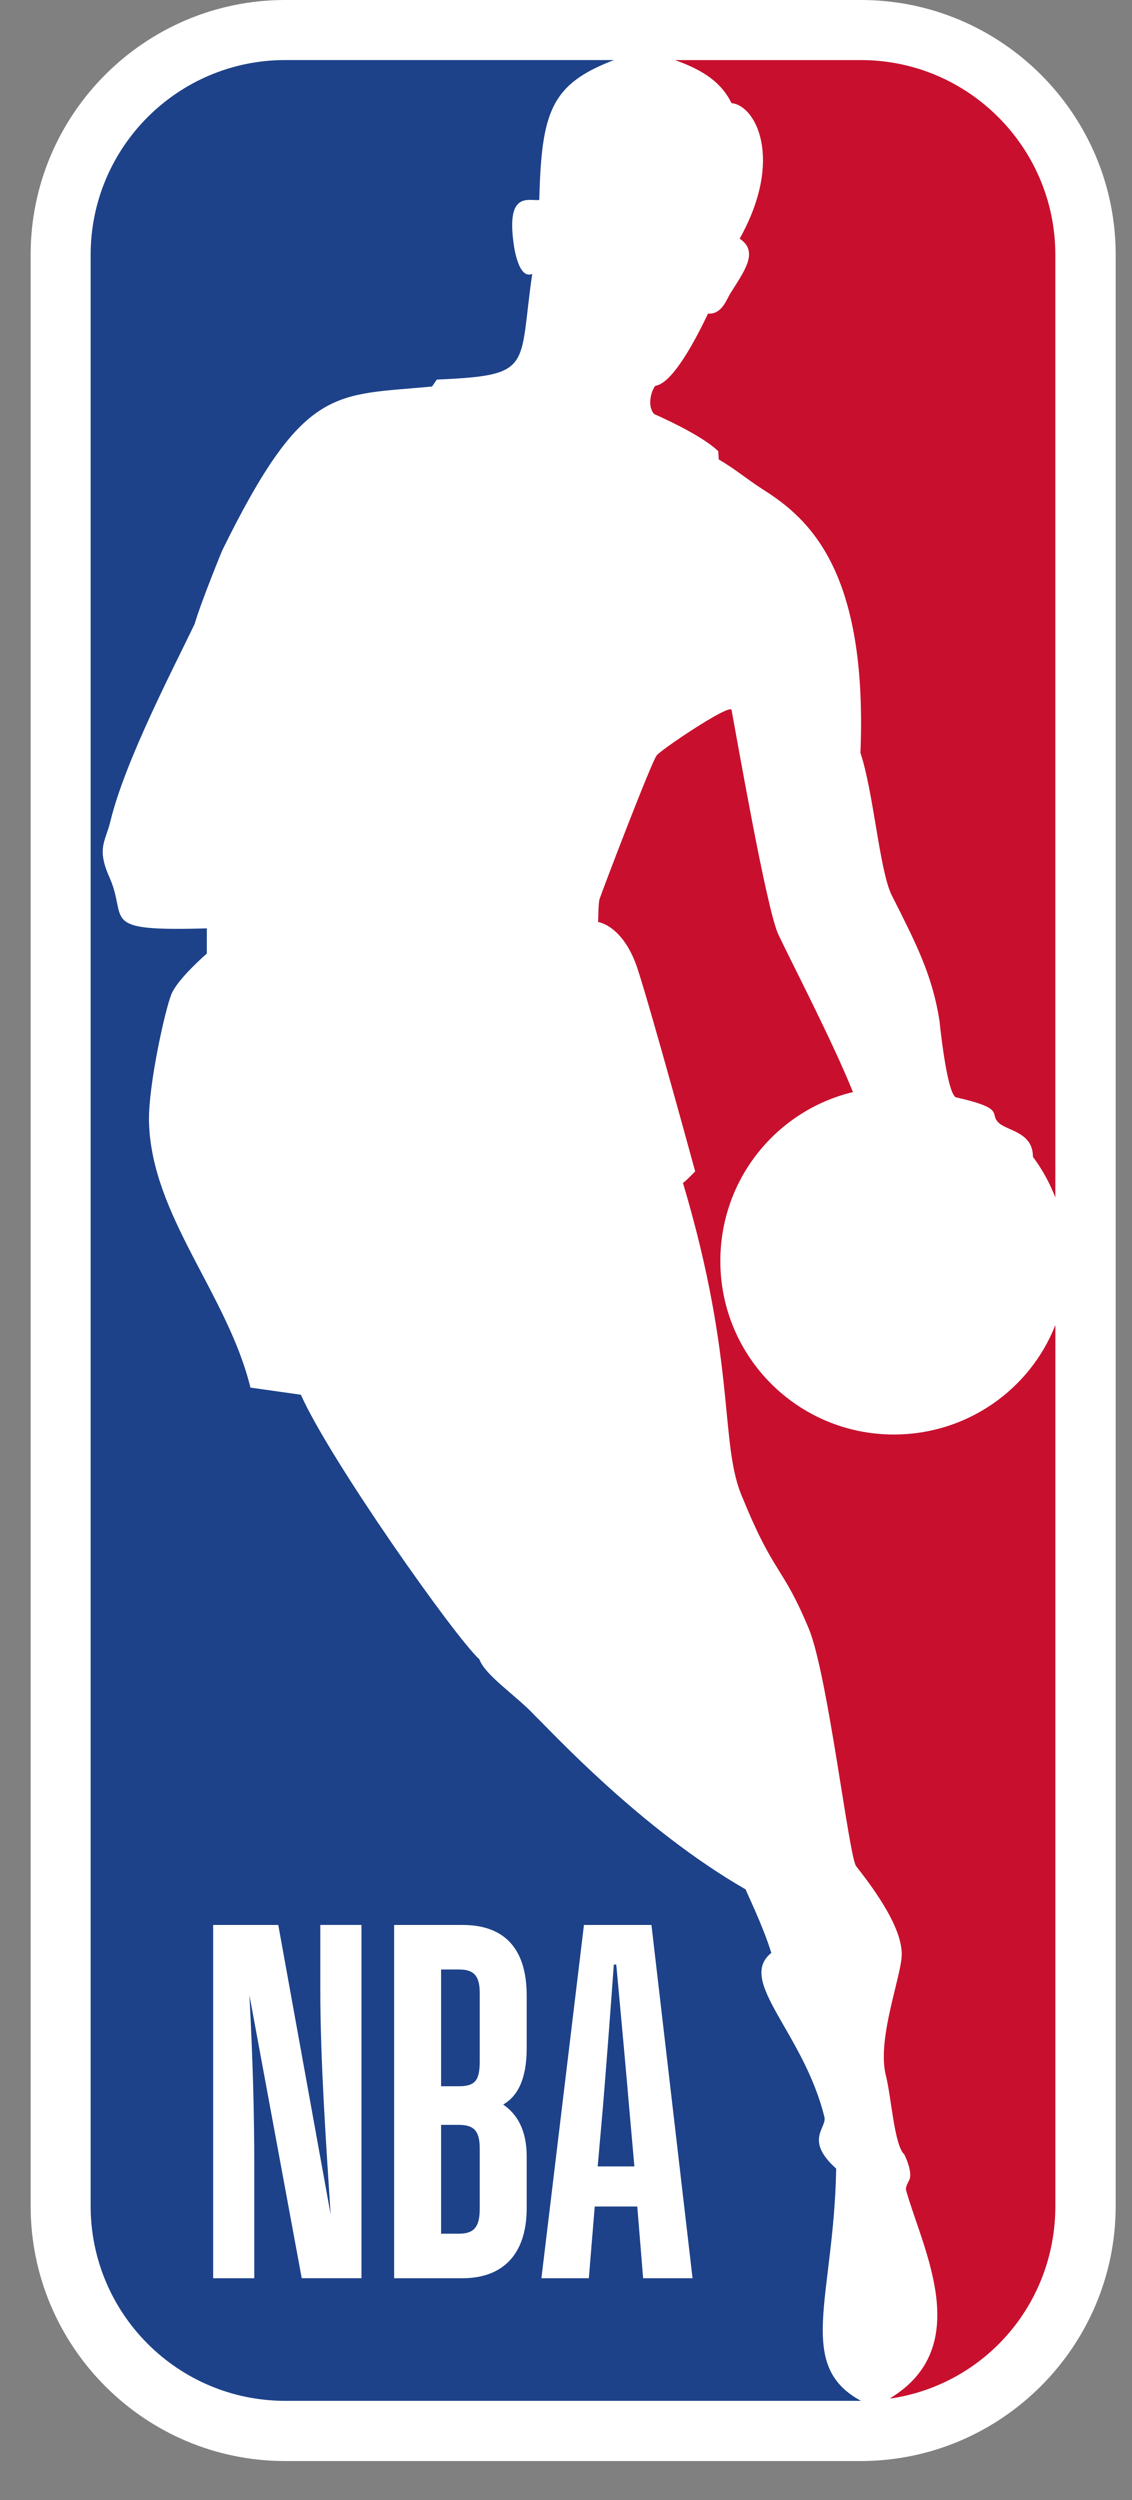
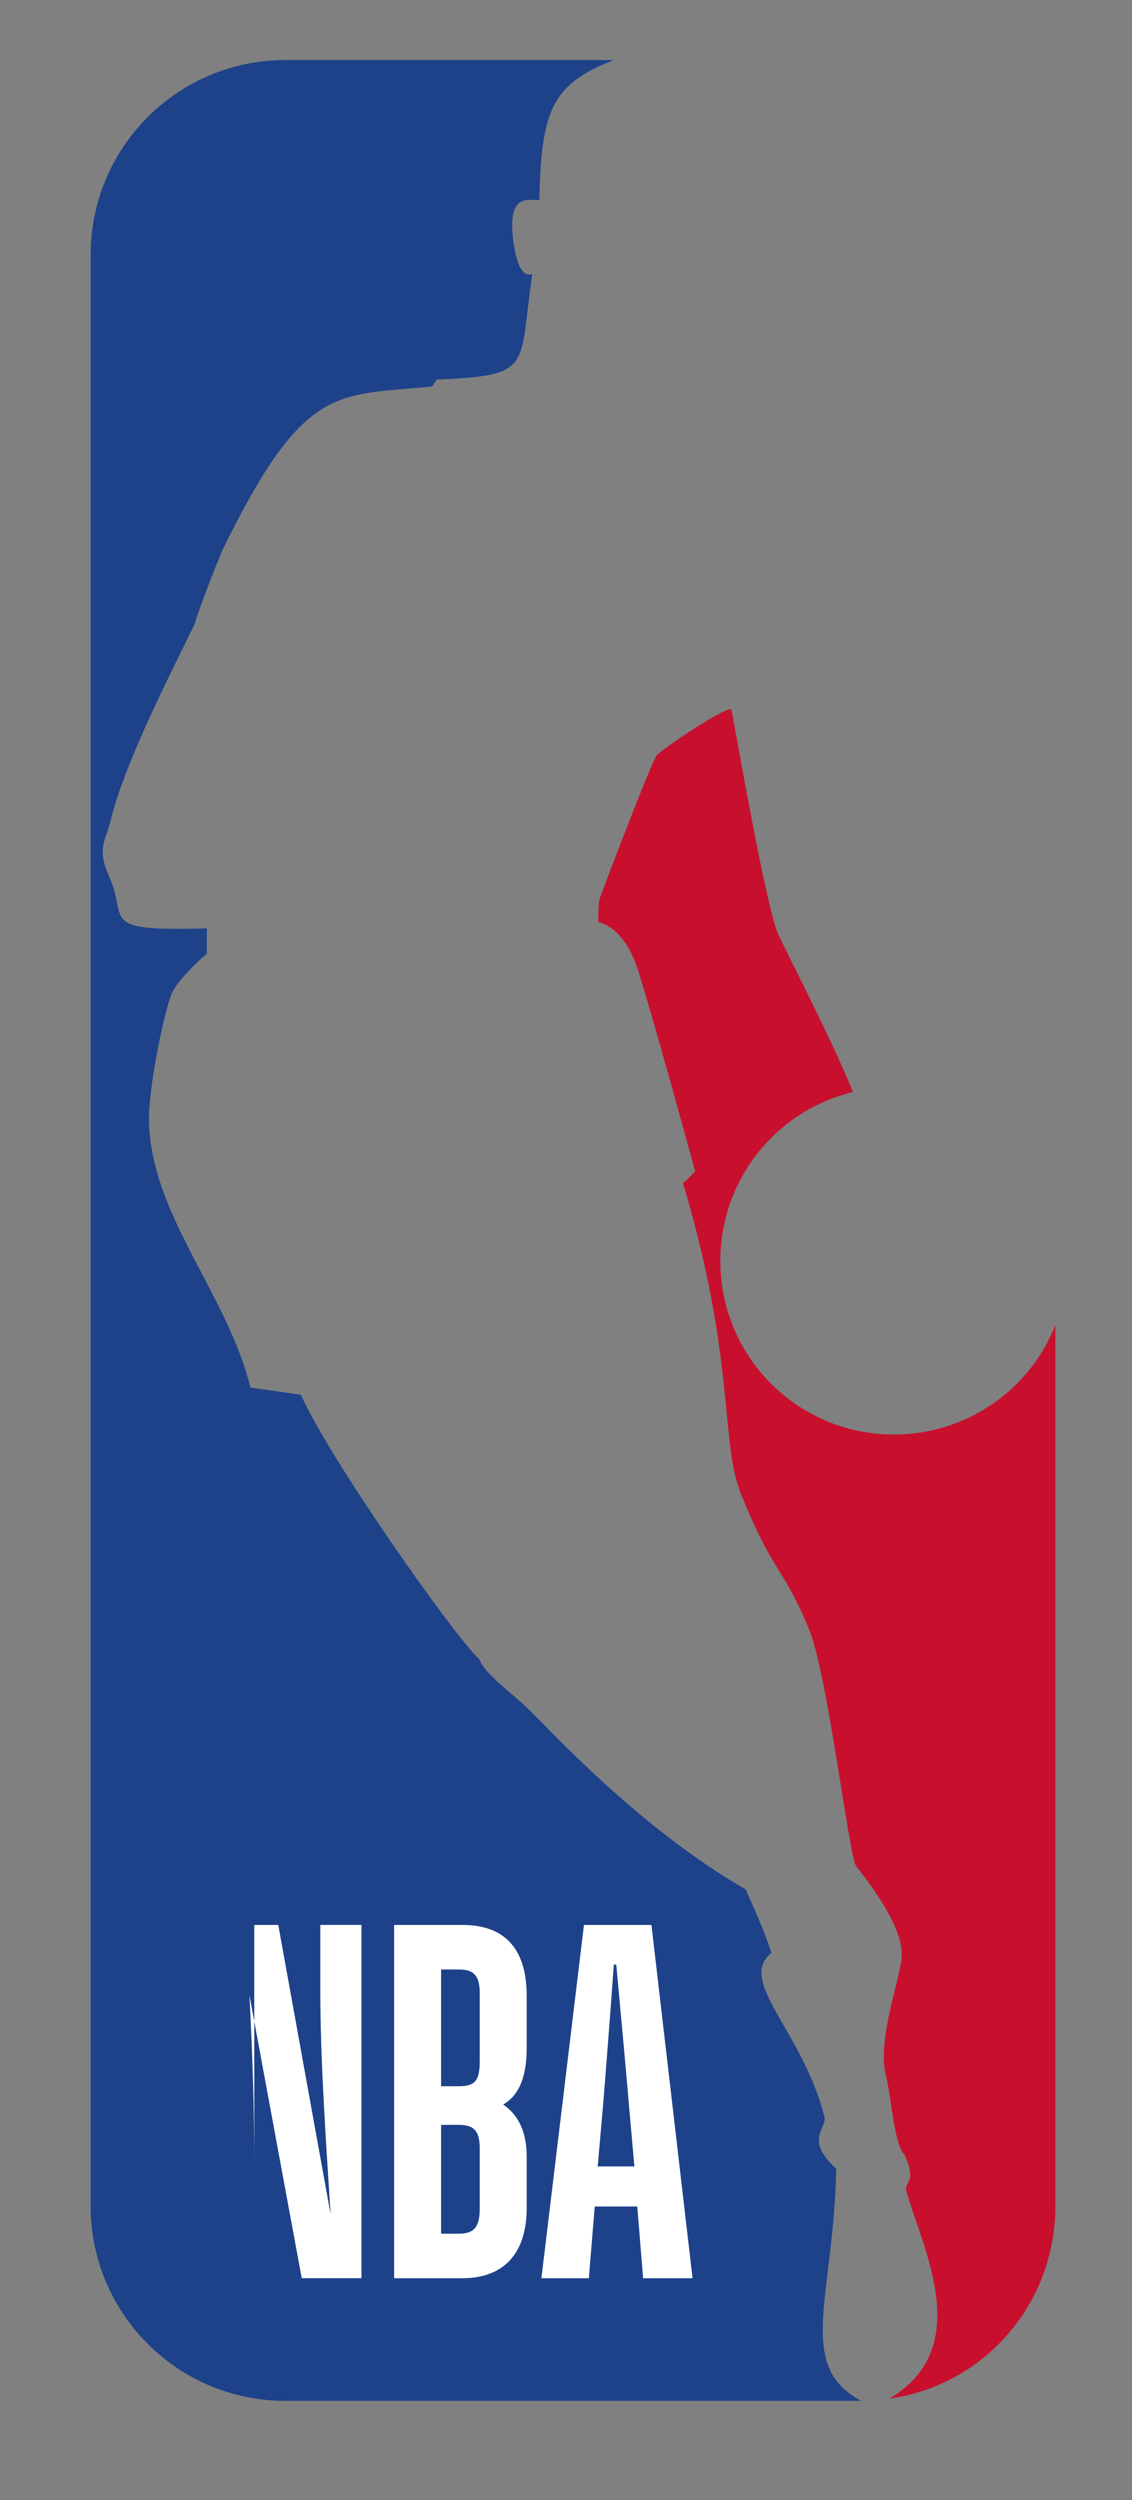
<svg xmlns="http://www.w3.org/2000/svg" width="29" height="64" viewBox="0 0 29 64" fill="none">
  <rect x="0" y="0" width="29" height="64" fill="#808080" stroke="none" />
  <g id="nba">
    <g id="NBA-logo">
-       <path id="Vector" d="M22.058 0H7.306C3.708 0 0.785 2.927 0.785 6.521V56.47C0.785 60.07 3.708 63 7.306 63H22.047C25.644 63 28.582 60.07 28.582 56.47V6.521C28.582 2.927 25.653 0 22.056 0" fill="white" />
-       <path id="Vector_2" d="M18.399 11.549L18.414 11.762C18.863 12.025 19.092 12.238 19.545 12.53C20.748 13.287 22.23 14.634 22.043 19.271C22.38 20.283 22.53 22.27 22.84 22.908C23.467 24.15 23.885 24.959 24.068 26.131C24.068 26.131 24.248 27.956 24.484 28.089C25.728 28.37 25.369 28.492 25.551 28.706C25.743 28.955 26.462 28.944 26.462 29.614C26.711 29.947 26.895 30.294 27.036 30.654V6.521C27.036 3.772 24.799 1.538 22.057 1.538H17.291C18.056 1.809 18.488 2.131 18.741 2.641C19.357 2.693 20.088 4.072 18.949 6.11C19.454 6.446 19.06 6.949 18.697 7.532C18.591 7.719 18.475 8.05 18.138 8.028C17.705 8.938 17.182 9.821 16.788 9.877C16.668 10.024 16.581 10.416 16.761 10.6C17.341 10.86 18.049 11.217 18.399 11.548" fill="#C8102E" />
      <path id="Vector_3" d="M27.036 33.922C26.39 35.563 24.78 36.722 22.899 36.722C20.439 36.722 18.454 34.733 18.454 32.28C18.454 30.184 19.895 28.425 21.851 27.956C21.338 26.674 20.257 24.596 19.936 23.913C19.631 23.236 18.899 19.01 18.741 18.175C18.705 17.992 16.824 19.266 16.82 19.345C16.71 19.452 15.408 22.85 15.354 23.034C15.328 23.15 15.324 23.604 15.324 23.604C15.324 23.604 15.964 23.683 16.333 24.799C16.697 25.915 17.809 29.986 17.809 29.986C17.809 29.986 17.508 30.298 17.495 30.278C18.899 34.978 18.409 37 19.039 38.378C19.831 40.321 20.044 40.066 20.723 41.699C21.211 42.888 21.753 47.568 21.935 47.775C22.693 48.735 23.101 49.486 23.101 50.029C23.101 50.572 22.459 52.186 22.693 53.124C22.835 53.677 22.908 54.915 23.166 55.15C23.166 55.15 23.403 55.615 23.287 55.82C23.253 55.892 23.186 56 23.217 56.085C23.634 57.562 24.984 60.077 22.799 61.395H22.846C25.231 61.027 27.037 58.98 27.037 56.468V33.92L27.036 33.922Z" fill="#C8102E" />
      <path id="Vector_4" d="M21.422 55.514C20.622 54.798 21.157 54.496 21.125 54.214C20.597 52.032 18.863 50.712 19.76 49.992C19.539 49.272 19.088 48.367 19.105 48.368C16.404 46.817 14.104 44.298 13.714 43.929C13.24 43.413 12.433 42.897 12.282 42.478C11.633 41.882 8.449 37.366 7.708 35.704L6.416 35.521C5.829 33.12 3.867 31.108 3.817 28.7C3.799 27.79 4.23 25.84 4.391 25.452C4.548 25.058 5.299 24.41 5.299 24.41V23.765C2.481 23.845 3.291 23.558 2.806 22.462C2.464 21.703 2.709 21.536 2.832 21.01C3.21 19.457 4.466 17.062 4.987 15.972C5.145 15.423 5.689 14.099 5.689 14.099C7.79 9.821 8.574 10.136 11.069 9.894L11.191 9.717C13.692 9.609 13.282 9.421 13.635 7.012C13.271 7.169 13.162 6.259 13.162 6.259C12.963 4.888 13.541 5.148 13.815 5.12C13.874 2.867 14.105 2.157 15.73 1.537H7.309C4.554 1.537 2.322 3.771 2.322 6.524V56.47C2.322 59.226 4.554 61.459 7.309 61.459H22.057C20.368 60.547 21.364 58.81 21.422 55.513V55.514Z" fill="#1D428A" />
-       <path id="Vector_5" d="M10.097 58.32V49.277H11.852C12.867 49.277 13.493 49.822 13.493 51.088V52.43C13.493 53.253 13.243 53.672 12.891 53.874C13.242 54.115 13.493 54.52 13.493 55.204V56.522C13.493 57.763 12.828 58.32 11.852 58.32H10.097ZM11.3 54.394V57.18H11.764C12.178 57.18 12.29 56.965 12.29 56.534V55.002C12.29 54.558 12.152 54.394 11.751 54.394H11.3ZM11.3 50.417V53.406H11.751C12.178 53.406 12.29 53.253 12.29 52.76V51.025C12.29 50.606 12.165 50.417 11.764 50.417H11.3ZM16.326 56.484H15.236L15.085 58.32H13.87L14.96 49.277H16.689L17.742 58.32H16.476L16.326 56.484ZM15.787 50.291H15.725C15.649 51.38 15.499 53.292 15.449 53.9L15.312 55.458H16.252L16.114 53.9C16.064 53.28 15.889 51.392 15.788 50.291M6.514 58.32H5.461V49.277H7.129L8.47 56.686C8.357 54.913 8.206 52.773 8.206 50.948V49.276H9.26V58.319H7.73L6.39 51.074C6.477 52.746 6.514 54.076 6.514 55.47V58.319V58.32Z" fill="white" />
+       <path id="Vector_5" d="M10.097 58.32V49.277H11.852C12.867 49.277 13.493 49.822 13.493 51.088V52.43C13.493 53.253 13.243 53.672 12.891 53.874C13.242 54.115 13.493 54.52 13.493 55.204V56.522C13.493 57.763 12.828 58.32 11.852 58.32H10.097ZM11.3 54.394V57.18H11.764C12.178 57.18 12.29 56.965 12.29 56.534V55.002C12.29 54.558 12.152 54.394 11.751 54.394H11.3ZM11.3 50.417V53.406H11.751C12.178 53.406 12.29 53.253 12.29 52.76V51.025C12.29 50.606 12.165 50.417 11.764 50.417H11.3ZM16.326 56.484H15.236L15.085 58.32H13.87L14.96 49.277H16.689L17.742 58.32H16.476L16.326 56.484ZM15.787 50.291H15.725C15.649 51.38 15.499 53.292 15.449 53.9L15.312 55.458H16.252L16.114 53.9C16.064 53.28 15.889 51.392 15.788 50.291M6.514 58.32V49.277H7.129L8.47 56.686C8.357 54.913 8.206 52.773 8.206 50.948V49.276H9.26V58.319H7.73L6.39 51.074C6.477 52.746 6.514 54.076 6.514 55.47V58.319V58.32Z" fill="white" />
    </g>
  </g>
</svg>